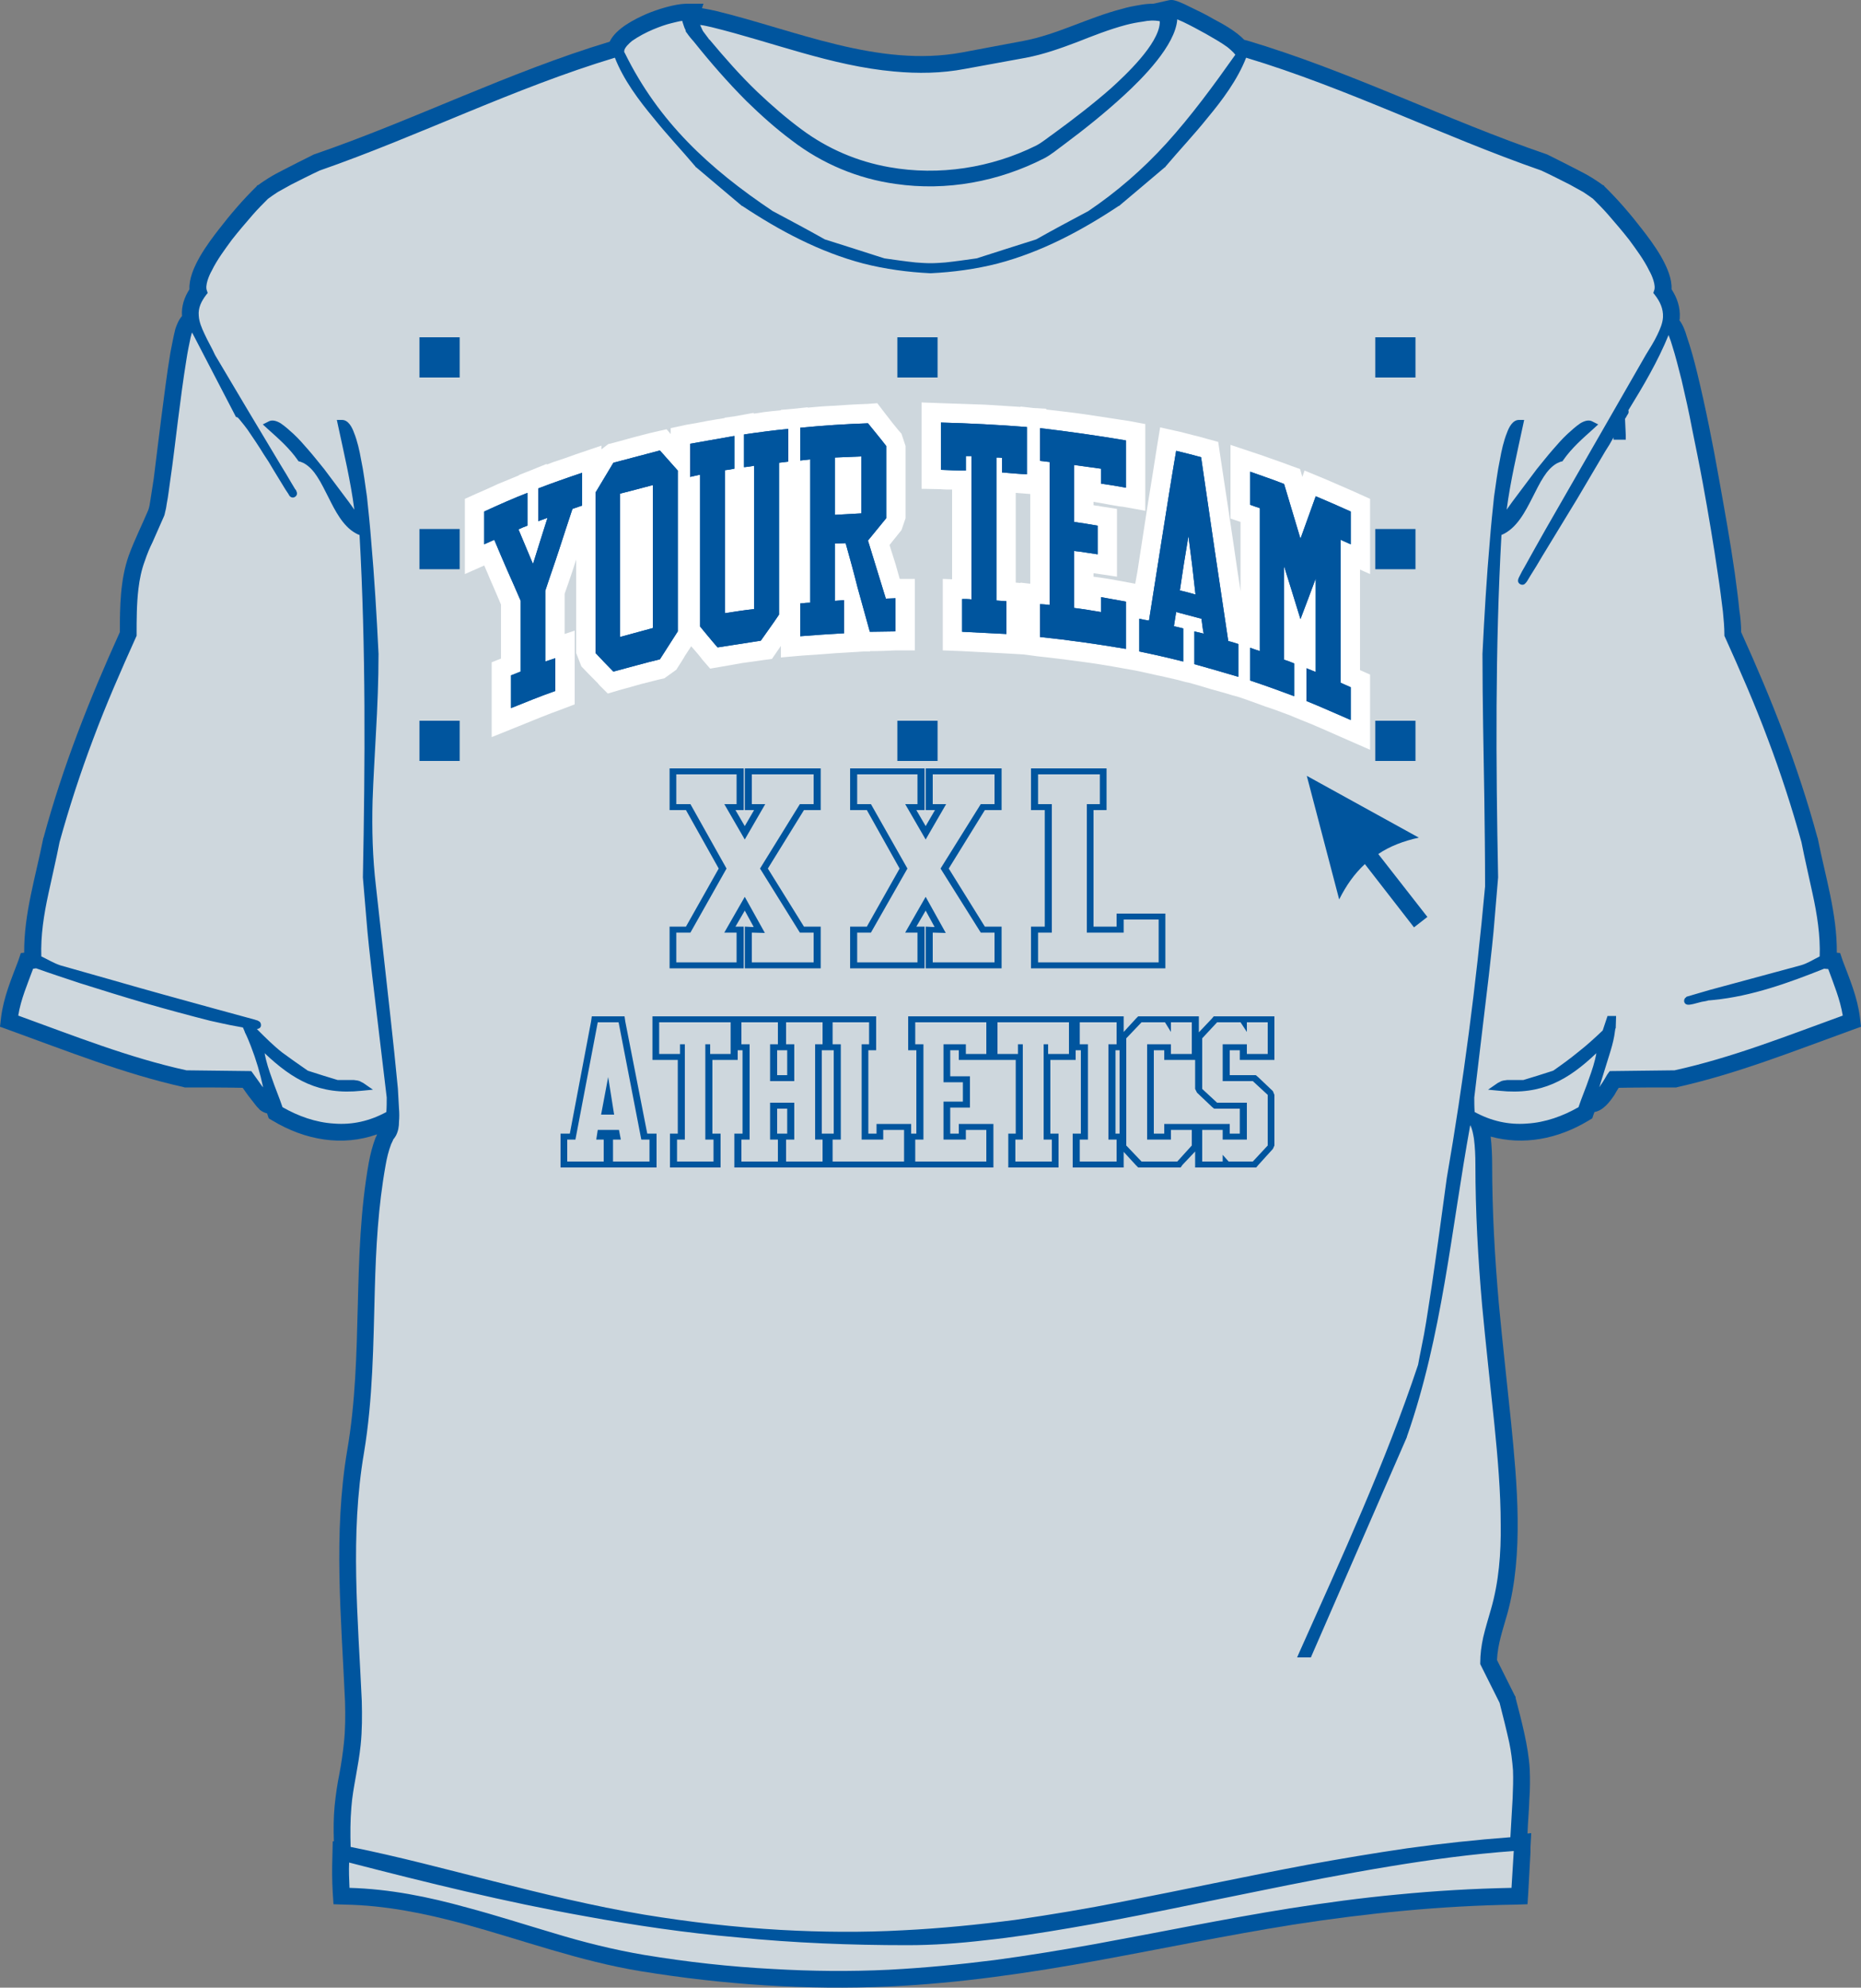
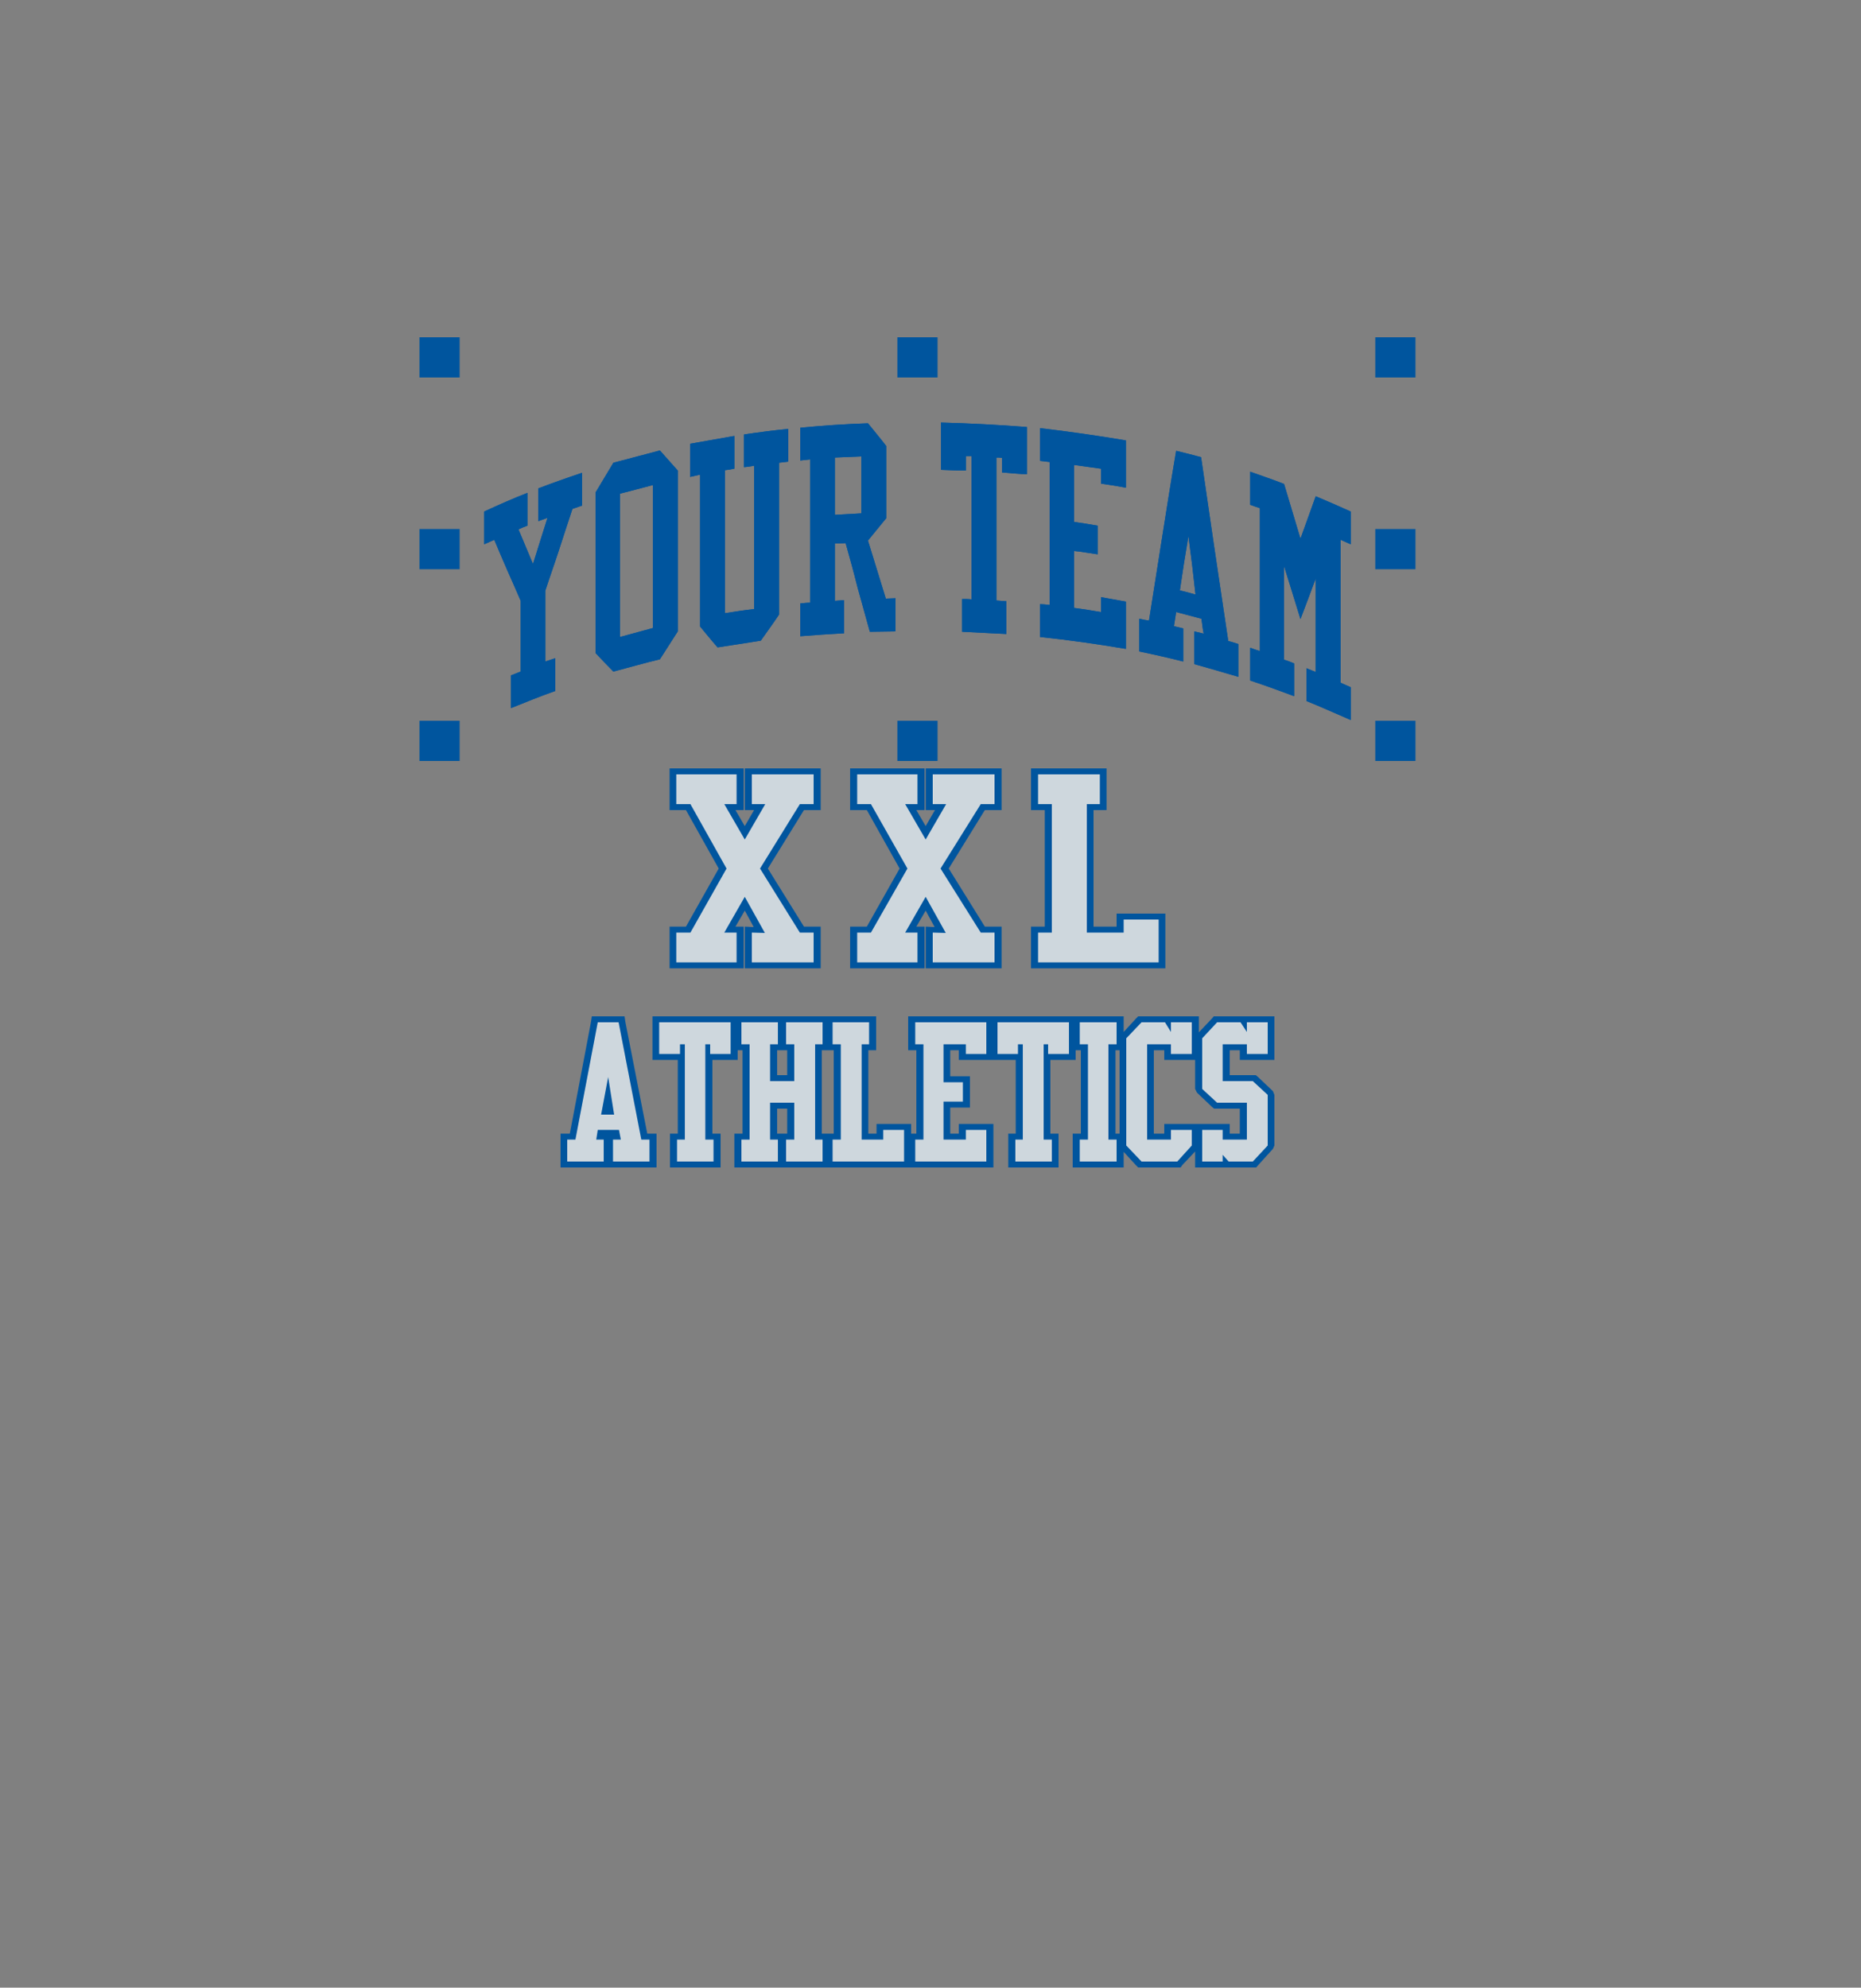
<svg xmlns="http://www.w3.org/2000/svg" xml:space="preserve" width="5in" height="5.339in" version="1.1" shape-rendering="geometricPrecision" text-rendering="geometricPrecision" image-rendering="optimizeQuality" fill-rule="evenodd" clip-rule="evenodd" viewBox="0 0 5000 5339">
  <rect x="0" y="0" width="5000" height="5339" fill="#808080" stroke="none" />
  <g id="Layer_x0020_1">
    <g id="_1091533120">
-       <path fill="#00559E" d="M1886 22c13,2 26,5 36,7 215,52 438,153 662,112l165 -31c91,-17 175,-63 265,-86 16,-5 33,-8 51,-11 11,-2 23,-3 34,-3l40 -9c11,-3 21,1 31,5 8,3 16,7 24,11 23,11 46,22 68,35 21,11 58,31 81,55l8 2c276,82 534,213 806,306l2 1 2 1c26,13 52,26 77,39 14,7 27,14 40,22 9,6 19,12 28,19l3 1 2 3c36,35 71,76 101,115 28,36 82,107 79,161 15,23 24,49 22,78 0,2 0,3 -1,5 10,13 16,30 20,44 11,32 20,65 28,98 23,95 42,191 59,287 15,84 30,167 42,251 4,32 9,65 12,98 3,20 5,40 5,60 82,181 153,360 205,552l1 2 0 1c20,101 52,202 51,306l9 1 7 21c19,50 39,97 46,151l3 26 -25 9c-155,56 -307,117 -468,153l-3 1 -4 0c-50,0 -101,0 -151,1 -4,6 -8,13 -12,20 -13,19 -30,41 -53,45 -1,2 -1,3 -2,5l-4 12 -10 6c-83,50 -175,67 -263,43 3,25 4,53 4,75 0,125 7,249 18,374 10,107 22,213 33,320 16,163 34,352 -10,512 -12,43 -26,81 -28,125 16,32 32,64 48,96l2 3 0 3c16,62 34,128 38,191 1,27 1,54 -1,81 -1,31 -4,61 -5,92l10 -1 -2 37c0,5 0,9 0,14 -2,36 -4,73 -6,109l-2 31 -31 1c-202,3 -400,23 -600,54 -175,28 -348,64 -523,96 -186,34 -371,61 -560,70 -225,10 -446,-5 -668,-41 -165,-27 -318,-84 -479,-128 -104,-28 -208,-49 -316,-51l-31 -1 -2 -31c-2,-32 -2,-64 -1,-96l1 -42 3 0c-1,-32 -1,-63 2,-95 3,-29 7,-58 13,-87 5,-27 9,-54 12,-82 4,-37 4,-74 3,-111 -10,-226 -32,-451 6,-676 44,-256 12,-517 58,-773 4,-22 10,-45 18,-66 2,-3 3,-6 4,-9 -93,33 -193,16 -281,-37l-10 -6 -4 -12c0,0 0,-1 0,-1 -7,-2 -14,-5 -20,-10 -3,-4 -7,-7 -10,-11 -7,-9 -14,-18 -21,-27 -5,-7 -10,-14 -15,-21 -51,-1 -101,-1 -152,-1l-4 0 -3 -1c-161,-36 -313,-97 -468,-153l-25 -9 3 -26c7,-54 27,-101 46,-151l7 -21 9 -1c-1,-104 31,-205 51,-306l0 -1 1 -2c52,-192 123,-371 205,-552 0,-69 1,-141 24,-206 15,-41 35,-81 52,-121 3,-7 5,-20 6,-27 3,-20 6,-39 9,-58 7,-54 13,-108 20,-161 8,-60 15,-120 25,-179 4,-20 8,-42 13,-62 4,-12 9,-25 18,-35 -2,-26 6,-50 20,-72 -3,-54 51,-125 79,-161 30,-39 65,-80 101,-115l2 -3 3 -1c9,-7 19,-13 28,-19 13,-8 26,-15 40,-22 25,-13 51,-26 77,-39l2 -1 2 -1c268,-92 523,-221 795,-303 17,-36 68,-61 100,-75 29,-12 73,-26 105,-27l47 0 -4 12z" />
-       <path fill="#CED7DD" d="M754 1249c10,16 20,33 30,50 3,5 6,10 9,15 1,1 2,2 3,4 0,0 0,1 0,1 3,5 3,12 -4,16 -5,3 -11,1 -14,-3 0,0 -1,-1 -1,-1 0,0 0,0 0,-1 -1,-1 -2,-2 -2,-3 -3,-4 -5,-8 -8,-12 -11,-18 -22,-36 -33,-54 -8,-14 -16,-27 -25,-40 -14,-23 -29,-45 -44,-67 -6,-8 -12,-16 -18,-23 -2,-2 -6,-8 -9,-10l-4 -1 -118 -227c-2,5 -3,11 -4,14 -4,19 -8,38 -11,58 -9,55 -16,110 -23,165 -7,55 -13,109 -21,163 -3,20 -5,40 -9,60 -1,7 -2,14 -4,21 -1,5 -2,10 -4,14 -10,23 -20,45 -30,68 -8,16 -15,33 -21,51 -9,24 -14,49 -17,74 -5,41 -5,84 -5,124l0 3 -1 2c-41,91 -81,182 -116,276 -34,90 -64,182 -90,276 -9,46 -20,92 -30,139 -12,55 -21,112 -19,168 17,8 33,18 51,24 47,13 94,27 141,40 90,26 181,51 272,76 29,8 59,16 88,24 7,2 15,4 22,6 3,1 5,2 7,2 0,1 1,1 2,1 0,0 1,1 1,1 5,2 7,8 6,13 -1,5 -6,8 -11,8l2 2c21,21 43,43 66,61 10,7 19,14 29,21 13,9 27,19 40,28 27,9 54,17 80,25 14,0 29,0 43,0 7,1 14,1 20,5 2,1 4,2 6,3l26 18 -31 3c-113,12 -184,-29 -260,-101 4,23 12,47 19,66 9,27 20,52 29,79 42,24 89,41 138,44 50,4 97,-7 141,-31 1,-13 1,-26 1,-39 -13,-109 -26,-218 -39,-327 -6,-53 -12,-105 -16,-157 -3,-36 -6,-72 -9,-107l0 -1 0 -1c6,-306 8,-612 -9,-918 -4,-1 -7,-3 -11,-5 -34,-19 -55,-61 -72,-95 -10,-19 -19,-39 -31,-57 -9,-14 -21,-28 -36,-36 -3,-1 -6,-3 -10,-4l-4 -1 -2 -3c-23,-33 -52,-58 -82,-85l-12 -11 14 -7c11,-7 24,-2 34,4 12,8 24,19 35,29 14,13 27,28 40,43 14,16 28,34 42,51 22,29 44,59 66,88 5,7 10,14 15,21 -10,-77 -28,-152 -44,-227l-3 -14 14 0c17,0 27,20 32,34 9,22 15,49 19,72 7,33 11,67 16,101 4,38 8,76 11,115 9,102 15,204 20,306l0 1 0 0c0,71 -3,142 -7,213 -3,60 -7,121 -9,181 -2,77 0,153 9,229 13,117 26,234 39,351 7,64 14,129 20,193 1,18 2,36 3,54 1,12 1,23 0,35 0,13 -2,25 -8,37 -2,3 -4,7 -7,10 -2,5 -4,9 -6,13 -7,18 -12,39 -15,57 -20,111 -26,223 -29,334 -4,147 -5,293 -29,438 -38,221 -16,445 -6,667 1,40 1,79 -3,118 -3,29 -8,57 -13,85 -5,28 -10,55 -12,83 -3,35 -3,71 -2,106 129,26 256,60 383,92 134,34 269,67 406,90 122,20 244,34 367,41 109,6 219,7 328,1 101,-5 201,-15 302,-28 96,-14 192,-30 288,-49 165,-32 331,-68 497,-99 88,-16 177,-31 266,-44 93,-13 186,-23 279,-30 2,-35 4,-70 6,-104 1,-26 2,-51 1,-76 -2,-25 -5,-50 -10,-74 -8,-36 -17,-72 -26,-107 -17,-34 -34,-68 -51,-102l-1 -2 0 -3c0,-24 3,-46 8,-69 6,-26 14,-51 21,-76 21,-73 27,-150 26,-226 0,-89 -8,-180 -17,-270 -11,-107 -23,-213 -33,-320 -11,-126 -18,-252 -18,-378 0,-23 -1,-47 -4,-70 -2,-11 -4,-24 -9,-34 0,-1 0,-1 -1,-1 -51,280 -75,565 -170,836l0 0 0 1c-85,195 -170,390 -255,585l-3 7 -7 0c-4,0 -9,0 -13,0l-17 0 7 -16c113,-253 230,-506 318,-770 5,-28 11,-55 16,-82 8,-44 14,-88 21,-132 14,-95 27,-191 40,-287l0 0 0 0c45,-260 79,-521 103,-784 0,-79 -1,-157 -2,-236 -2,-129 -5,-259 -5,-388l0 0 0 -1c5,-102 11,-204 20,-306 3,-39 7,-77 11,-115 5,-34 9,-68 16,-101 4,-23 10,-50 19,-72 5,-14 15,-34 32,-34l14 0 -3 14c-16,75 -34,150 -44,227 5,-7 10,-14 15,-21 22,-29 44,-59 66,-88 14,-17 28,-35 42,-51 13,-15 26,-30 40,-43 11,-10 23,-21 35,-29 10,-6 23,-11 34,-4l14 7 -12 11c-30,27 -59,52 -82,85l-2 3 -4 1c-4,1 -7,3 -10,4 -15,8 -27,22 -36,36 -12,18 -21,38 -31,57 -19,37 -42,83 -83,100 -17,306 -15,612 -9,918l0 1 0 1c-3,35 -6,71 -9,107 -4,52 -10,104 -16,157 -13,109 -26,218 -39,327 0,13 0,26 1,39 44,24 91,35 141,31 49,-3 96,-20 138,-44 9,-27 20,-52 29,-79 7,-19 15,-43 19,-66 -76,72 -147,113 -260,101l-31 -3 26 -18c2,-1 4,-2 6,-3 6,-4 13,-4 20,-5 14,0 29,0 43,0 26,-8 53,-16 80,-25 23,-16 45,-32 67,-50 23,-18 45,-38 66,-58l13 -39 23 0 -1 33 -1 1c-1,7 -2,13 -3,20 -3,17 -8,34 -13,50 -9,29 -18,58 -27,87 1,-1 2,-2 2,-3 5,-7 9,-13 13,-20 3,-5 6,-11 10,-16l3 -4 6 0c56,-1 112,-1 168,-2 155,-34 303,-93 452,-147 -7,-43 -24,-84 -39,-125 -4,0 -8,-1 -11,-1 -95,38 -195,74 -297,84l-10 1c-1,0 -2,0 -3,0 -6,2 -13,3 -19,4 -8,2 -15,4 -23,6 -7,1 -20,6 -24,-6 -1,-5 1,-10 5,-12 0,-1 1,-1 2,-2 0,0 1,0 1,0 1,-1 2,-1 3,-1 3,-1 7,-2 10,-3 16,-5 32,-9 48,-14 81,-22 163,-44 244,-66 18,-5 35,-16 51,-24 2,-56 -7,-113 -19,-168 -10,-47 -21,-93 -30,-139 -26,-94 -56,-186 -90,-276 -35,-94 -75,-185 -116,-276l-1 -2 0 -3c0,-20 -2,-42 -4,-62 -4,-32 -8,-65 -13,-97 -12,-83 -26,-166 -41,-248 -9,-49 -19,-98 -29,-147 -8,-43 -18,-87 -28,-130 -8,-31 -16,-64 -26,-95 -1,-4 -5,-16 -9,-26 -29,71 -68,137 -108,202 1,3 1,7 -1,10 -1,1 -1,2 -2,3 -2,4 -4,7 -6,10 1,15 1,30 2,44l0 12 -33 0 0 -6c-7,13 -14,25 -22,37 -25,42 -50,85 -75,127 -32,52 -63,104 -95,156 -10,17 -20,34 -31,51 -3,5 -6,10 -9,15 -1,1 -2,3 -3,4 -1,1 -1,1 -2,2 -3,4 -9,5 -14,2 -7,-4 -6,-11 -4,-16 1,-2 2,-4 3,-6 4,-8 8,-16 13,-24 18,-33 37,-66 56,-100 90,-157 180,-313 270,-470 11,-18 22,-35 31,-54 7,-15 14,-30 15,-47 1,-23 -8,-42 -22,-60l-4 -5 2 -6c6,-14 -6,-42 -13,-54 -14,-29 -35,-57 -54,-83 -18,-23 -37,-45 -56,-67 -13,-15 -27,-29 -41,-43 -8,-6 -17,-12 -26,-18 -12,-7 -24,-13 -36,-20 -26,-13 -51,-26 -77,-38 -267,-93 -521,-221 -793,-303 -23,59 -64,114 -104,162 -36,45 -76,87 -113,131l0 1 -1 0c-41,35 -82,69 -122,103l-1 1 -1 0c-101,67 -208,124 -326,155 -59,15 -119,23 -180,26l0 0 0 0c-61,-3 -121,-11 -180,-26 -118,-31 -225,-88 -326,-155l-1 0 -1 -1c-40,-34 -81,-68 -122,-103l-1 0 0 -1c-37,-44 -77,-86 -113,-131 -40,-48 -81,-103 -104,-162 -272,82 -526,210 -793,303 -26,12 -51,25 -77,38 -12,7 -24,13 -36,20 -9,6 -18,12 -26,18 -14,14 -28,28 -41,43 -19,22 -38,44 -56,67 -19,26 -40,54 -54,83 -7,12 -19,40 -13,54l2 6 -4 5c-13,17 -22,35 -20,56 1,17 8,33 15,48 9,20 20,38 29,58 58,98 117,197 176,295zm-101 1511c-6,-1 -11,-2 -16,-3 -24,-4 -48,-10 -72,-15 -59,-15 -118,-31 -177,-48 -58,-17 -116,-35 -173,-53 -39,-13 -79,-26 -118,-40 0,0 0,0 0,0 -2,0 -5,1 -7,1 -1,0 -1,0 -1,0 -15,41 -33,82 -40,126 149,54 297,113 452,147 56,1 112,1 168,2l6 0 3 4c9,12 17,24 25,35 2,2 3,4 4,5 -8,-38 -19,-75 -33,-111 -5,-13 -10,-25 -16,-37 -1,-4 -3,-7 -4,-10 -1,-1 -1,-2 -1,-3zm2510 -2708c0,0 0,0 0,0 -5,70 -94,159 -143,204 -51,47 -106,91 -161,132 -18,13 -34,27 -53,37 -123,63 -263,89 -400,69 -101,-14 -197,-54 -279,-117 -43,-32 -83,-68 -121,-105 -50,-50 -97,-104 -141,-159 -7,-8 -14,-16 -20,-25 -2,-2 -3,-4 -3,-7 -2,-4 -4,-8 -5,-12 -1,-4 -3,-8 -4,-13 -9,1 -19,4 -28,6 -17,4 -33,10 -50,17 -19,8 -40,19 -57,31 -7,6 -21,18 -21,28 0,2 1,4 2,5 91,185 227,310 397,424 47,25 94,50 140,76 54,17 107,34 160,51 28,4 56,8 84,11 13,1 27,2 40,2 13,0 27,-1 40,-2 28,-3 56,-7 84,-11 53,-17 106,-34 160,-51 46,-26 93,-51 140,-76 77,-52 146,-112 209,-181 68,-75 128,-157 186,-239 -5,-7 -18,-18 -22,-21 -18,-13 -38,-24 -57,-35 -20,-11 -40,-22 -61,-32 -5,-2 -11,-5 -16,-7zm904 4920c-111,8 -222,23 -331,41 -122,20 -244,44 -366,69 -165,33 -330,69 -496,97 -76,13 -153,25 -229,33 -69,8 -138,13 -207,13 -153,0 -305,-6 -457,-21 -138,-12 -274,-32 -410,-57 -213,-38 -424,-90 -633,-144 -1,23 0,45 1,68 108,3 212,24 316,53 79,21 156,46 234,69 79,24 159,44 241,58 115,19 231,32 348,38 103,6 206,7 310,2 95,-5 189,-14 284,-26 90,-12 180,-27 270,-43 175,-32 349,-68 524,-96 96,-15 191,-28 288,-37 102,-10 205,-16 307,-18 2,-33 4,-65 6,-98 0,0 0,-1 0,-1zm-951 -4915c-15,-3 -31,-2 -45,1 -15,2 -31,5 -46,9 -45,12 -88,29 -131,46 -45,17 -90,33 -137,42l-164 30c-63,12 -127,13 -191,7 -168,-15 -327,-79 -490,-119 -6,-1 -20,-5 -31,-6 3,6 6,14 8,17l15 20 0 0c0,1 1,2 2,2 41,49 83,97 129,141 38,36 77,70 119,101 70,52 150,86 235,101 134,24 274,2 395,-58 17,-9 32,-22 48,-33 52,-38 104,-78 152,-120 41,-37 128,-119 132,-176 0,-1 0,-3 0,-5z" />
      <g>
        <path fill="#00559E" fill-rule="nonzero" d="M1969 2339l-98 173 -5 9 -11 0 -19 0 0 48 124 0 0 -48 -14 0 -30 0 13 -22 55 -97 17 -30 17 30 54 97 13 23 -30 0 -16 -1 0 48 128 0 0 -48 -18 0 -11 0 -5 -8 -108 -173 -5 -7 5 -8 108 -173 5 -8 11 0 18 0 0 -48 -128 0 0 48 17 0 30 0 -13 23 -55 95 -17 29 -17 -29 -55 -95 -13 -23 30 0 14 0 0 -48 -124 0 0 48 19 0 11 0 5 9 98 173 3 7 -3 6zm-126 150l88 -156 -88 -157 -26 0 -18 0 0 -16 0 -80 0 -16 18 0 162 0 19 0 0 16 0 80 0 16 -19 0 -3 0 25 43 25 -43 -6 0 -19 0 0 -16 0 -80 0 -16 19 0 166 0 19 0 0 16 0 80 0 16 -19 0 -26 0 -97 157 97 156 26 0 19 0 0 16 0 80 0 16 -19 0 -166 0 -19 0 0 -16 0 -80 0 -16 19 1 5 0 -24 -44 -25 43 3 0 19 0 0 16 0 80 0 16 -19 0 -162 0 -18 0 0 -16 0 -80 0 -16 18 0 26 0zm611 -150l-97 173 -5 9 -12 0 -18 0 0 48 124 0 0 -48 -14 0 -30 0 13 -22 55 -97 17 -30 17 30 54 97 13 23 -30 0 -16 -1 0 48 128 0 0 -48 -18 0 -11 0 -6 -8 -107 -173 -5 -7 5 -8 107 -173 6 -8 11 0 18 0 0 -48 -128 0 0 48 17 0 30 0 -14 23 -55 95 -16 29 -17 -29 -55 -95 -14 -23 31 0 14 0 0 -48 -124 0 0 48 18 0 12 0 5 9 97 173 4 7 -4 6zm-125 150l88 -156 -88 -157 -26 0 -19 0 0 -16 0 -80 0 -16 19 0 162 0 19 0 0 16 0 80 0 16 -19 0 -3 0 25 43 25 -43 -6 0 -19 0 0 -16 0 -80 0 -16 19 0 166 0 19 0 0 16 0 80 0 16 -19 0 -26 0 -97 157 97 156 26 0 19 0 0 16 0 80 0 16 -19 0 -166 0 -19 0 0 -16 0 -80 0 -16 19 1 5 0 -24 -44 -25 43 3 0 19 0 0 16 0 80 0 16 -19 0 -162 0 -19 0 0 -16 0 -80 0 -16 19 0 26 0zm572 16l0 -345 0 -16 19 0 16 0 0 -48 -128 0 0 48 18 0 19 0 0 16 0 345 0 16 -19 0 -18 0 0 48 286 0 0 -83 -56 0 0 19 0 16 -19 0 -99 0 -19 0 0 -16zm37 -329l0 313 62 0 0 -19 0 -16 19 0 94 0 18 0 0 16 0 115 0 16 -18 0 -324 0 -19 0 0 -16 0 -80 0 -16 19 0 18 0 0 -313 -18 0 -19 0 0 -16 0 -80 0 -16 19 0 166 0 18 0 0 16 0 80 0 16 -18 0 -17 0zm-1316 586l-57 301 -3 14 -16 0 -3 0 0 27 61 0 0 -27 -2 0 -22 0 3 -18 5 -27 2 -13 16 0 57 0 16 0 2 13 5 26 4 19 -22 0 -2 0 0 27 60 0 0 -27 -3 0 -16 0 -2 -14 -59 -301 -24 0zm-91 283l57 -301 2 -14 16 0 56 0 16 0 2 14 59 301 6 0 19 0 0 16 0 59 0 16 -19 0 -98 0 -6 0 -13 0 -6 0 -98 0 -18 0 0 -16 0 -59 0 -16 18 0 7 0zm122 -154l16 101 3 18 -22 0 -35 0 -23 0 4 -19 20 -100 37 0zm137 -129l0 53 18 0 0 -10 0 -16 19 0 13 0 18 0 0 16 0 256 0 16 -18 0 -2 0 0 27 60 0 0 -27 -3 0 -19 0 0 -16 0 -256 0 -16 19 0 13 0 18 0 0 16 0 10 18 0 0 -53 -154 0zm-37 69l0 -85 0 -16 18 0 192 0 10 0 9 0 10 0 98 0 3 0 16 0 3 0 98 0 8 0 11 0 8 0 98 0 19 0 0 16 0 59 0 16 -19 0 -2 0 0 224 22 0 0 -10 0 -16 18 0 56 0 19 0 0 16 0 10 11 0 3 0 0 -224 -3 0 -19 0 0 -16 0 -59 0 -16 19 0 191 0 11 0 8 0 11 0 192 0 10 0 8 0 11 0 99 0 19 0 0 16 0 26 33 -36 6 -6 9 0 61 0 2 0 11 0 5 0 56 0 19 0 0 16 0 27 35 -37 5 -6 9 0 61 0 2 0 12 0 5 0 56 0 18 0 0 16 0 85 0 16 -18 0 -56 0 -19 0 0 -16 0 -10 -27 0 0 67 62 0 8 0 6 5 40 38 4 10 0 136 -4 9 -39 43 -6 7 -9 0 -62 0 -3 0 -9 0 -7 0 -55 0 -19 0 0 -16 0 -27 -34 36 -5 7 -9 0 -96 0 -9 0 -6 -6 -33 -36 0 26 0 16 -19 0 -99 0 -19 0 0 -16 0 -59 0 -16 19 0 3 0 0 -224 -3 0 -11 0 0 10 0 16 -18 0 -50 0 0 198 4 0 18 0 0 16 0 59 0 16 -18 0 -98 0 -19 0 0 -16 0 -59 0 -16 19 0 1 0 0 -198 -49 0 -11 0 -8 0 -11 0 -55 0 -19 0 0 -16 0 -10 -23 0 0 70 34 0 19 0 0 16 0 52 0 16 -19 0 -34 0 0 70 23 0 0 -10 0 -16 19 0 55 0 19 0 0 16 0 85 0 16 -19 0 -191 0 -11 0 -8 0 -11 0 -192 0 -8 0 -11 0 -8 0 -98 0 -3 0 -16 0 -3 0 -98 0 -19 0 0 -16 0 -59 0 -16 19 0 3 0 0 -224 -3 0 -10 0 0 10 0 16 -19 0 -49 0 0 198 3 0 19 0 0 16 0 59 0 16 -19 0 -98 0 -19 0 0 -16 0 -59 0 -16 19 0 2 0 0 -198 -50 0 -18 0 0 -16zm298 73l0 -99 0 -16 18 0 2 0 0 -27 -60 0 0 27 3 0 19 0 0 16 0 256 0 16 -19 0 -3 0 0 27 60 0 0 -27 -2 0 -18 0 0 -16 0 -99 0 -16 18 0 65 0 19 0 0 16 0 99 0 16 -19 0 -3 0 0 27 61 0 0 -27 -2 0 -19 0 0 -16 0 -256 0 -16 19 0 2 0 0 -27 -61 0 0 27 3 0 19 0 0 16 0 99 0 16 -19 0 -65 0 -18 0 0 -16zm37 -83l0 67 27 0 0 -67 -3 0 -3 0 -16 0 -3 0 -2 0zm2 224l3 0 16 0 3 0 3 0 0 -67 -27 0 0 67 2 0zm120 0l8 0 11 0 8 0 3 0 0 -224 -3 0 -8 0 -11 0 -8 0 -2 0 0 224 2 0zm86 16l0 -256 0 -16 19 0 1 0 0 -27 -60 0 0 27 3 0 19 0 0 16 0 256 0 16 -19 0 -3 0 0 27 154 0 0 -53 -18 0 0 10 0 16 -19 0 -58 0 -19 0 0 -16zm335 -10l-17 0 0 10 0 16 -19 0 -60 0 -19 0 0 -16 0 -102 0 -16 19 0 33 0 0 -20 -33 0 -19 0 0 -16 0 -102 0 -16 19 0 60 0 19 0 0 16 0 10 17 0 0 -53 -154 0 0 27 4 0 18 0 0 16 0 256 0 16 -18 0 -4 0 0 27 154 0 0 -53zm68 -289l0 53 18 0 0 -10 0 -16 18 0 13 0 19 0 0 16 0 256 0 16 -19 0 -2 0 0 27 61 0 0 -27 -3 0 -19 0 0 -16 0 -256 0 -16 19 0 12 0 19 0 0 16 0 10 18 0 0 -53 -154 0zm282 315l-3 0 -19 0 0 -16 0 -256 0 -16 19 0 3 0 0 -27 -62 0 0 27 4 0 18 0 0 16 0 256 0 16 -18 0 -4 0 0 27 62 0 0 -27zm16 -32l3 0 8 0 0 -224 -8 0 -3 0 0 224zm79 59l77 0 30 -33 0 -20 -18 0 0 10 0 16 -19 0 -64 0 -19 0 0 -16 0 -256 0 -16 19 0 64 0 19 0 0 16 0 10 18 0 0 -53 -18 0 0 10 -35 8 -11 -18 -43 0 -31 33 0 276 31 33zm126 -85l9 0 10 0 9 0 55 0 19 0 0 16 0 10 27 0 0 -67 -61 0 -8 0 -6 -5 -40 -38 -5 -10 0 -78 -9 0 -56 0 -18 0 0 -16 0 -10 -28 0 0 224 28 0 0 -10 0 -16 18 0 56 0zm156 -99l-73 0 -19 0 0 -16 0 -99 0 -16 19 0 65 0 19 0 0 16 0 10 18 0 0 -53 -18 0 0 10 -36 8 -11 -18 -43 0 -30 33 0 123 29 28 72 0 19 0 0 16 0 99 0 16 -19 0 -65 0 -19 0 0 -16 0 -10 -17 0 0 53 17 0 0 -2 34 -10 10 12 47 0 30 -33 0 -124 -29 -27z" />
        <path fill="#CED7DD" fill-rule="nonzero" d="M1952 2333l-97 172 -38 0 0 80 162 0 0 -80 -33 0 55 -96 54 97 -35 -1 0 80 166 0 0 -80 -37 0 -107 -172 107 -173 37 0 0 -80 -166 0 0 80 36 0 -55 95 -55 -95 33 0 0 -80 -162 0 0 80 38 0 97 173zm486 0l-98 172 -37 0 0 80 162 0 0 -80 -33 0 55 -96 54 97 -35 -1 0 80 166 0 0 -80 -37 0 -108 -172 108 -173 37 0 0 -80 -166 0 0 80 36 0 -55 95 -55 -95 33 0 0 -80 -162 0 0 80 37 0 98 173zm482 172l0 -345 35 0 0 -80 -166 0 0 80 37 0 0 345 -37 0 0 80 324 0 0 -115 -94 0 0 35 -99 0zm-1314 241l-60 315 -22 0 0 59 98 0 0 -59 -20 0 4 -26 57 0 5 26 -21 0 0 59 98 0 0 -59 -22 0 -61 -315 -56 0zm28 147l16 101 -35 0 19 -101zm137 -147l0 85 56 0 0 -26 13 0 0 256 -21 0 0 59 98 0 0 -59 -22 0 0 -256 13 0 0 26 55 0 0 -85 -192 0zm298 158l0 -99 21 0 0 -59 -98 0 0 59 22 0 0 256 -22 0 0 59 98 0 0 -59 -21 0 0 -99 65 0 0 99 -22 0 0 59 98 0 0 -59 -20 0 0 -256 20 0 0 -59 -98 0 0 59 22 0 0 99 -65 0zm246 157l0 -256 20 0 0 -59 -98 0 0 59 22 0 0 256 -22 0 0 59 192 0 0 -85 -56 0 0 26 -58 0zm335 -26l-55 0 0 26 -60 0 0 -102 52 0 0 -52 -52 0 0 -102 60 0 0 26 55 0 0 -85 -191 0 0 59 22 0 0 256 -22 0 0 59 191 0 0 -85zm30 -289l0 85 55 0 0 -26 13 0 0 256 -20 0 0 59 98 0 0 -59 -22 0 0 -256 12 0 0 26 56 0 0 -85 -192 0zm320 315l-22 0 0 -256 22 0 0 -59 -99 0 0 59 22 0 0 256 -22 0 0 59 99 0 0 -59zm67 59l96 0 39 -43 0 -42 -56 0 0 26 -64 0 0 -256 64 0 0 26 56 0 0 -85 -56 0 0 26 -16 -26 -63 0 -41 43 0 288 41 43zm299 -216l-81 0 0 -99 65 0 0 26 56 0 0 -85 -56 0 0 26 -17 -26 -63 0 -40 43 0 136 40 37 80 0 0 99 -65 0 0 -26 -55 0 0 85 55 0 0 -18 16 18 65 0 40 -43 0 -136 -40 -37z" />
      </g>
-       <path fill="white" fill-rule="nonzero" d="M1321 1814l0 -35 25 -10 0 -60 0 -85 -11 -26c-7,-17 -15,-34 -20,-46 -5,-13 -10,-23 -14,-33l-52 23 0 -80 0 -88 0 -34 31 -14c17,-7 34,-15 58,-26 22,-9 41,-17 56,-23l0 -1 33 -13 42 -17 0 2 18 -7c22,-7 42,-14 61,-21l68 -23 0 10 18 -14c21,-5 41,-11 63,-17 20,-5 41,-11 63,-16l31 -7 11 13 0 -16 42 -9c14,-2 34,-6 60,-11 17,-3 31,-5 43,-7l0 -1 28 -4 50 -9 0 2c8,-1 17,-2 27,-4 18,-2 33,-4 46,-5l0 -1 34 -3 38 -4 0 1c21,-2 44,-4 68,-5 29,-2 60,-4 92,-5l27 -2 16 21c10,13 18,23 24,31 17,21 21,26 25,30l11 33 0 97 0 97 -11 32 -25 31 -7 9 3 10 13 41 11 39 1 1 40 0 0 52 0 89 0 51 -51 0c-22,1 -45,2 -69,2l-1 1 0 0 -17 0 -49 3c-17,1 -36,2 -58,4 -27,2 -46,3 -58,4l-57 5 0 -31 -11 16 -13 19 -23 3c-15,2 -33,5 -57,8 -21,4 -40,7 -57,10l-29 5 -20 -23c-9,-12 -17,-21 -23,-28 -6,-7 -6,-7 -8,-9l-17 26c-3,6 -11,18 -23,37l-32 23c-19,4 -40,10 -61,15 -20,6 -40,11 -61,17l-30 9 -22 -22 -6 -7c-15,-15 -29,-29 -43,-44l-14 -36 0 -215 0 -36 -10 31c-7,21 -14,41 -21,61l0 87 0 21 27 -9 0 74 0 88 0 36 -34 13c-39,14 -78,30 -117,46l-72 29 0 -78 0 -88zm104 -270l3 -11 -8 0 5 11zm179 -328l0 0c2,-2 1,-2 0,0zm872 46l0 -127 0 -54 54 2c40,1 79,3 117,4 33,2 65,4 95,6l0 -1 35 4 34 2 0 2c35,4 70,8 105,13 40,6 79,12 118,18l43 8 0 44 0 127 0 62 -61 -11c-2,0 -5,0 -33,-5 -15,-3 -27,-5 -33,-6l-12 -2 0 9c5,1 10,2 14,2l4 1 45 7 0 45 0 77 0 60 -60 -9 -3 0 0 9 28 4c21,3 45,8 68,12l0 0 0 0 16 3 6 -33c5,-35 11,-69 16,-104 9,-58 16,-105 24,-152 4,-25 8,-51 12,-76l9 -55 54 12c14,4 25,6 35,9 9,2 21,5 34,9l33 9 5 34c6,39 12,79 18,119 6,42 13,84 19,127 5,34 11,76 18,121l0 -31 0 -155 -27 -9 0 -37 0 -89 0 -72 69 23c16,5 31,11 46,16 18,6 34,12 47,17l25 9 6 21 6 -17 51 21c34,15 54,23 74,32l0 0 20 9 31 14 0 34 0 88 0 80 -27 -12 0 112 0 158 27 12 0 34 0 88 0 80 -73 -32c-39,-17 -78,-35 -117,-50l-29 -12 -3 -1c-21,-8 -40,-15 -59,-21 -21,-8 -41,-15 -58,-21l-18 -6 -12 -3c-18,-6 -38,-11 -59,-17 -20,-6 -39,-12 -58,-17l-10 -2 -18 -5c-27,-6 -46,-11 -58,-13 -16,-4 -36,-8 -59,-13l-17 -3 -17 -3c-38,-7 -75,-13 -113,-18 -38,-5 -76,-10 -115,-14l-37 -5 -51 -3c-21,-1 -41,-2 -58,-3 -22,-1 -41,-2 -58,-3l-51 -2 0 -50 0 -88 0 -54 25 1 0 -138 0 -103c-11,0 -21,0 -31,-1l-51 -1 0 -51zm253 303l13 1 0 -1 26 3 0 -135 0 -106 -13 -1 -26 -2 0 97 0 144zm462 -223c-5,32 -10,63 -14,90l28 1c-4,-26 -8,-52 -12,-78l-2 -13zm253 120l-7 -22 0 75 63 -9 10 34 40 7 0 -97 0 -6 -8 21 -98 -3z" />
      <path fill="#00559E" fill-rule="nonzero" d="M1399 1804c-9,3 -17,7 -26,10 0,30 0,59 0,88 40,-16 79,-32 119,-46 0,-30 0,-59 0,-88 -9,3 -18,6 -27,9 0,-31 0,-63 0,-95 0,-31 0,-63 0,-95 12,-37 25,-73 37,-110 12,-37 24,-74 36,-110 9,-3 17,-6 26,-9 0,-29 0,-59 0,-88 -39,13 -79,27 -118,42 0,29 0,59 0,88 8,-3 17,-6 25,-9 -13,41 -26,82 -39,124 -13,-31 -26,-62 -39,-93 8,-4 16,-7 24,-10 0,-29 0,-59 0,-88 -39,15 -77,32 -116,50 0,29 0,58 0,88 9,-4 18,-8 27,-12 11,27 23,54 35,82 12,27 24,54 36,82 0,31 0,63 0,95 0,31 0,63 0,95zm422 -540c-16,-18 -32,-36 -48,-54 -42,11 -83,22 -125,33 -16,27 -32,53 -48,80 0,72 0,144 0,216 0,72 0,144 0,215 16,17 32,34 48,50 42,-11 83,-23 125,-33 16,-25 32,-50 48,-75 0,-72 0,-144 0,-216 0,-72 0,-144 0,-216zm-67 39c0,64 0,128 0,192 0,64 0,128 0,192 -29,8 -58,16 -88,24 0,-64 0,-128 0,-193 0,-64 0,-128 0,-192 30,-8 59,-15 88,-23zm364 -63c0,-29 0,-59 0,-88 -40,4 -79,9 -119,15 0,29 0,59 0,88 9,-1 18,-2 27,-4 0,64 0,128 0,192 0,64 0,129 0,193 -27,3 -52,7 -78,11 0,-63 0,-128 0,-192 0,-64 0,-128 0,-192 8,-1 16,-2 25,-4 0,-29 0,-59 0,-88 -40,7 -79,14 -119,21 0,30 0,59 0,89 9,-2 18,-4 27,-6 0,68 0,136 0,204 0,68 0,136 0,204 16,19 31,38 47,56 39,-6 77,-12 116,-18 16,-23 33,-46 49,-70 0,-68 0,-136 0,-204 0,-68 0,-136 0,-204 8,-1 16,-2 25,-3zm196 -14c0,25 0,51 0,77 0,25 0,51 0,76 -24,1 -47,3 -71,4 0,-26 0,-51 0,-77 0,-25 0,-51 0,-77 24,-1 47,-2 71,-3zm67 -28c-16,-21 -33,-41 -49,-61 -60,2 -121,6 -182,12 0,29 0,59 0,88 9,-1 18,-2 27,-3 0,64 0,129 0,193 0,64 0,128 0,192 -9,0 -18,1 -27,2 0,30 0,59 0,88 39,-3 79,-6 118,-8 0,-30 0,-59 0,-89 -8,1 -17,1 -25,2 0,-26 0,-51 0,-77 0,-26 0,-51 0,-77 10,0 20,-1 29,-1 11,39 22,79 32,119 11,40 22,79 33,119 23,0 46,-1 69,-1 0,-30 0,-59 0,-89 -9,0 -17,1 -26,1 -8,-26 -16,-52 -24,-78 -8,-26 -16,-52 -24,-78 16,-20 33,-40 49,-60 0,-33 0,-65 0,-97 0,-33 0,-65 0,-97zm147 -63c0,42 0,85 0,127 22,1 45,2 67,2 0,-13 0,-26 0,-39 5,0 10,0 15,0 0,64 0,129 0,193 0,64 0,128 0,192 -8,-1 -17,-1 -25,-1 0,29 0,59 0,88 40,2 79,4 119,6 0,-29 0,-59 0,-88 -9,-1 -18,-1 -27,-2 0,-64 0,-128 0,-192 0,-64 0,-128 0,-192 5,0 10,0 15,1 0,13 0,26 0,39 23,2 45,4 67,5 0,-42 0,-85 0,-127 -77,-6 -154,-10 -231,-12zm497 481c-22,-4 -45,-8 -67,-12 0,14 0,27 0,40 -24,-4 -48,-8 -72,-11 0,-25 0,-51 0,-77 0,-25 0,-51 0,-76 21,2 41,6 63,9 0,-26 0,-52 0,-77 -22,-4 -42,-7 -63,-10 0,-25 0,-51 0,-76 0,-26 0,-51 0,-77 24,3 48,7 72,10 0,14 0,27 0,40 22,3 45,7 67,11 0,-42 0,-85 0,-127 -77,-13 -154,-24 -231,-33 0,30 0,59 0,88 9,1 18,2 26,3 0,64 0,128 0,192 0,64 0,128 0,192 -8,-1 -17,-2 -26,-2 0,29 0,58 0,88 77,8 154,19 231,32 0,-42 0,-85 0,-127zm135 -405c-13,76 -25,152 -37,228 -12,76 -24,152 -36,228 -8,-1 -17,-3 -26,-5 0,29 0,59 0,88 39,8 79,17 118,27 0,-30 0,-59 0,-89 -8,-2 -17,-4 -25,-6 2,-12 4,-25 6,-38 22,6 45,12 68,18 2,13 3,27 6,40 -9,-2 -17,-4 -25,-6 0,29 0,59 0,88 39,11 78,22 118,34 0,-29 0,-59 0,-88 -9,-3 -18,-6 -27,-8 -12,-83 -25,-165 -37,-248 -12,-82 -24,-164 -36,-246 -23,-6 -45,-12 -67,-17zm33 229c3,26 7,52 10,78 3,26 6,53 9,79 -14,-4 -28,-8 -42,-11 4,-25 7,-49 11,-73 4,-24 8,-49 12,-73zm301 7c-15,-49 -29,-98 -44,-147 -30,-12 -61,-22 -91,-33 0,30 0,59 0,89 8,3 17,6 26,9 0,64 0,128 0,192 0,64 0,128 0,192 -9,-3 -18,-6 -26,-9 0,29 0,59 0,88 39,13 78,27 118,42 0,-29 0,-59 0,-88 -9,-4 -18,-7 -27,-10 0,-42 0,-84 0,-125 0,-42 0,-84 0,-126 15,47 29,94 44,142 14,-36 27,-72 41,-109 0,42 0,84 0,126 0,42 0,84 0,125 -8,-3 -17,-7 -25,-10 0,30 0,59 0,88 40,16 79,34 119,51 0,-29 0,-59 0,-88 -9,-4 -18,-8 -27,-12 0,-64 0,-128 0,-192 0,-64 0,-128 0,-192 9,4 18,8 27,12 0,-30 0,-59 0,-88 -31,-14 -63,-28 -94,-41 -14,38 -27,76 -41,114z" />
      <path fill="#00559E" fill-rule="nonzero" d="M1399 1804c-9,3 -17,7 -26,10 0,30 0,59 0,88 40,-16 79,-32 119,-46 0,-30 0,-59 0,-88 -9,3 -18,6 -27,9 0,-31 0,-63 0,-95 0,-31 0,-63 0,-95 12,-37 25,-73 37,-110 12,-37 24,-74 36,-110 9,-3 17,-6 26,-9 0,-29 0,-59 0,-88 -39,13 -79,27 -118,42 0,29 0,59 0,88 8,-3 17,-6 25,-9 -13,41 -26,82 -39,124 -13,-31 -26,-62 -39,-93 8,-4 16,-7 24,-10 0,-29 0,-59 0,-88 -39,15 -77,32 -116,50 0,29 0,58 0,88 9,-4 18,-8 27,-12 11,27 23,54 35,82 12,27 24,54 36,82 0,31 0,63 0,95 0,31 0,63 0,95zm422 -540c-16,-18 -32,-36 -48,-54 -42,11 -83,22 -125,33 -16,27 -32,53 -48,80 0,72 0,144 0,216 0,72 0,144 0,215 16,17 32,34 48,50 42,-11 83,-23 125,-33 16,-25 32,-50 48,-75 0,-72 0,-144 0,-216 0,-72 0,-144 0,-216zm-67 39c0,64 0,128 0,192 0,64 0,128 0,192 -29,8 -58,16 -88,24 0,-64 0,-128 0,-193 0,-64 0,-128 0,-192 30,-8 59,-15 88,-23zm364 -63c0,-29 0,-59 0,-88 -40,4 -79,9 -119,15 0,29 0,59 0,88 9,-1 18,-2 27,-4 0,64 0,128 0,192 0,64 0,129 0,193 -27,3 -52,7 -78,11 0,-63 0,-128 0,-192 0,-64 0,-128 0,-192 8,-1 16,-2 25,-4 0,-29 0,-59 0,-88 -40,7 -79,14 -119,21 0,30 0,59 0,89 9,-2 18,-4 27,-6 0,68 0,136 0,204 0,68 0,136 0,204 16,19 31,38 47,56 39,-6 77,-12 116,-18 16,-23 33,-46 49,-70 0,-68 0,-136 0,-204 0,-68 0,-136 0,-204 8,-1 16,-2 25,-3zm196 -14c0,25 0,51 0,77 0,25 0,51 0,76 -24,1 -47,3 -71,4 0,-26 0,-51 0,-77 0,-25 0,-51 0,-77 24,-1 47,-2 71,-3zm67 -28c-16,-21 -33,-41 -49,-61 -60,2 -121,6 -182,12 0,29 0,59 0,88 9,-1 18,-2 27,-3 0,64 0,129 0,193 0,64 0,128 0,192 -9,0 -18,1 -27,2 0,30 0,59 0,88 39,-3 79,-6 118,-8 0,-30 0,-59 0,-89 -8,1 -17,1 -25,2 0,-26 0,-51 0,-77 0,-26 0,-51 0,-77 10,0 20,-1 29,-1 11,39 22,79 32,119 11,40 22,79 33,119 23,0 46,-1 69,-1 0,-30 0,-59 0,-89 -9,0 -17,1 -26,1 -8,-26 -16,-52 -24,-78 -8,-26 -16,-52 -24,-78 16,-20 33,-40 49,-60 0,-33 0,-65 0,-97 0,-33 0,-65 0,-97zm147 -63c0,42 0,85 0,127 22,1 45,2 67,2 0,-13 0,-26 0,-39 5,0 10,0 15,0 0,64 0,129 0,193 0,64 0,128 0,192 -8,-1 -17,-1 -25,-1 0,29 0,59 0,88 40,2 79,4 119,6 0,-29 0,-59 0,-88 -9,-1 -18,-1 -27,-2 0,-64 0,-128 0,-192 0,-64 0,-128 0,-192 5,0 10,0 15,1 0,13 0,26 0,39 23,2 45,4 67,5 0,-42 0,-85 0,-127 -77,-6 -154,-10 -231,-12zm497 481c-22,-4 -45,-8 -67,-12 0,14 0,27 0,40 -24,-4 -48,-8 -72,-11 0,-25 0,-51 0,-77 0,-25 0,-51 0,-76 21,2 41,6 63,9 0,-26 0,-52 0,-77 -22,-4 -42,-7 -63,-10 0,-25 0,-51 0,-76 0,-26 0,-51 0,-77 24,3 48,7 72,10 0,14 0,27 0,40 22,3 45,7 67,11 0,-42 0,-85 0,-127 -77,-13 -154,-24 -231,-33 0,30 0,59 0,88 9,1 18,2 26,3 0,64 0,128 0,192 0,64 0,128 0,192 -8,-1 -17,-2 -26,-2 0,29 0,58 0,88 77,8 154,19 231,32 0,-42 0,-85 0,-127zm135 -405c-13,76 -25,152 -37,228 -12,76 -24,152 -36,228 -8,-1 -17,-3 -26,-5 0,29 0,59 0,88 39,8 79,17 118,27 0,-30 0,-59 0,-89 -8,-2 -17,-4 -25,-6 2,-12 4,-25 6,-38 22,6 45,12 68,18 2,13 3,27 6,40 -9,-2 -17,-4 -25,-6 0,29 0,59 0,88 39,11 78,22 118,34 0,-29 0,-59 0,-88 -9,-3 -18,-6 -27,-8 -12,-83 -25,-165 -37,-248 -12,-82 -24,-164 -36,-246 -23,-6 -45,-12 -67,-17zm33 229c3,26 7,52 10,78 3,26 6,53 9,79 -14,-4 -28,-8 -42,-11 4,-25 7,-49 11,-73 4,-24 8,-49 12,-73zm301 7c-15,-49 -29,-98 -44,-147 -30,-12 -61,-22 -91,-33 0,30 0,59 0,89 8,3 17,6 26,9 0,64 0,128 0,192 0,64 0,128 0,192 -9,-3 -18,-6 -26,-9 0,29 0,59 0,88 39,13 78,27 118,42 0,-29 0,-59 0,-88 -9,-4 -18,-7 -27,-10 0,-42 0,-84 0,-125 0,-42 0,-84 0,-126 15,47 29,94 44,142 14,-36 27,-72 41,-109 0,42 0,84 0,126 0,42 0,84 0,125 -8,-3 -17,-7 -25,-10 0,30 0,59 0,88 40,16 79,34 119,51 0,-29 0,-59 0,-88 -9,-4 -18,-8 -27,-12 0,-64 0,-128 0,-192 0,-64 0,-128 0,-192 9,4 18,8 27,12 0,-30 0,-59 0,-88 -31,-14 -63,-28 -94,-41 -14,38 -27,76 -41,114z" />
-       <path fill="#00559E" fill-rule="nonzero" d="M3667 2321l132 170 36 -28 -132 -169c31,-21 68,-35 109,-44l-301 -166 87 332c19,-38 41,-69 69,-95z" />
      <path fill="#00559E" d="M3695 1936l108 0 0 108 -108 0 0 -108zm-2568 0l108 0 0 108 -108 0 0 -108zm0 -1030l108 0 0 108 -108 0 0 -108zm2568 0l108 0 0 108 -108 0 0 -108zm0 515l108 0 0 108 -108 0 0 -108zm-2568 0l108 0 0 108 -108 0 0 -108zm1284 -515l108 0 0 108 -108 0 0 -108zm0 1030l108 0 0 108 -108 0 0 -108z" />
    </g>
  </g>
</svg>